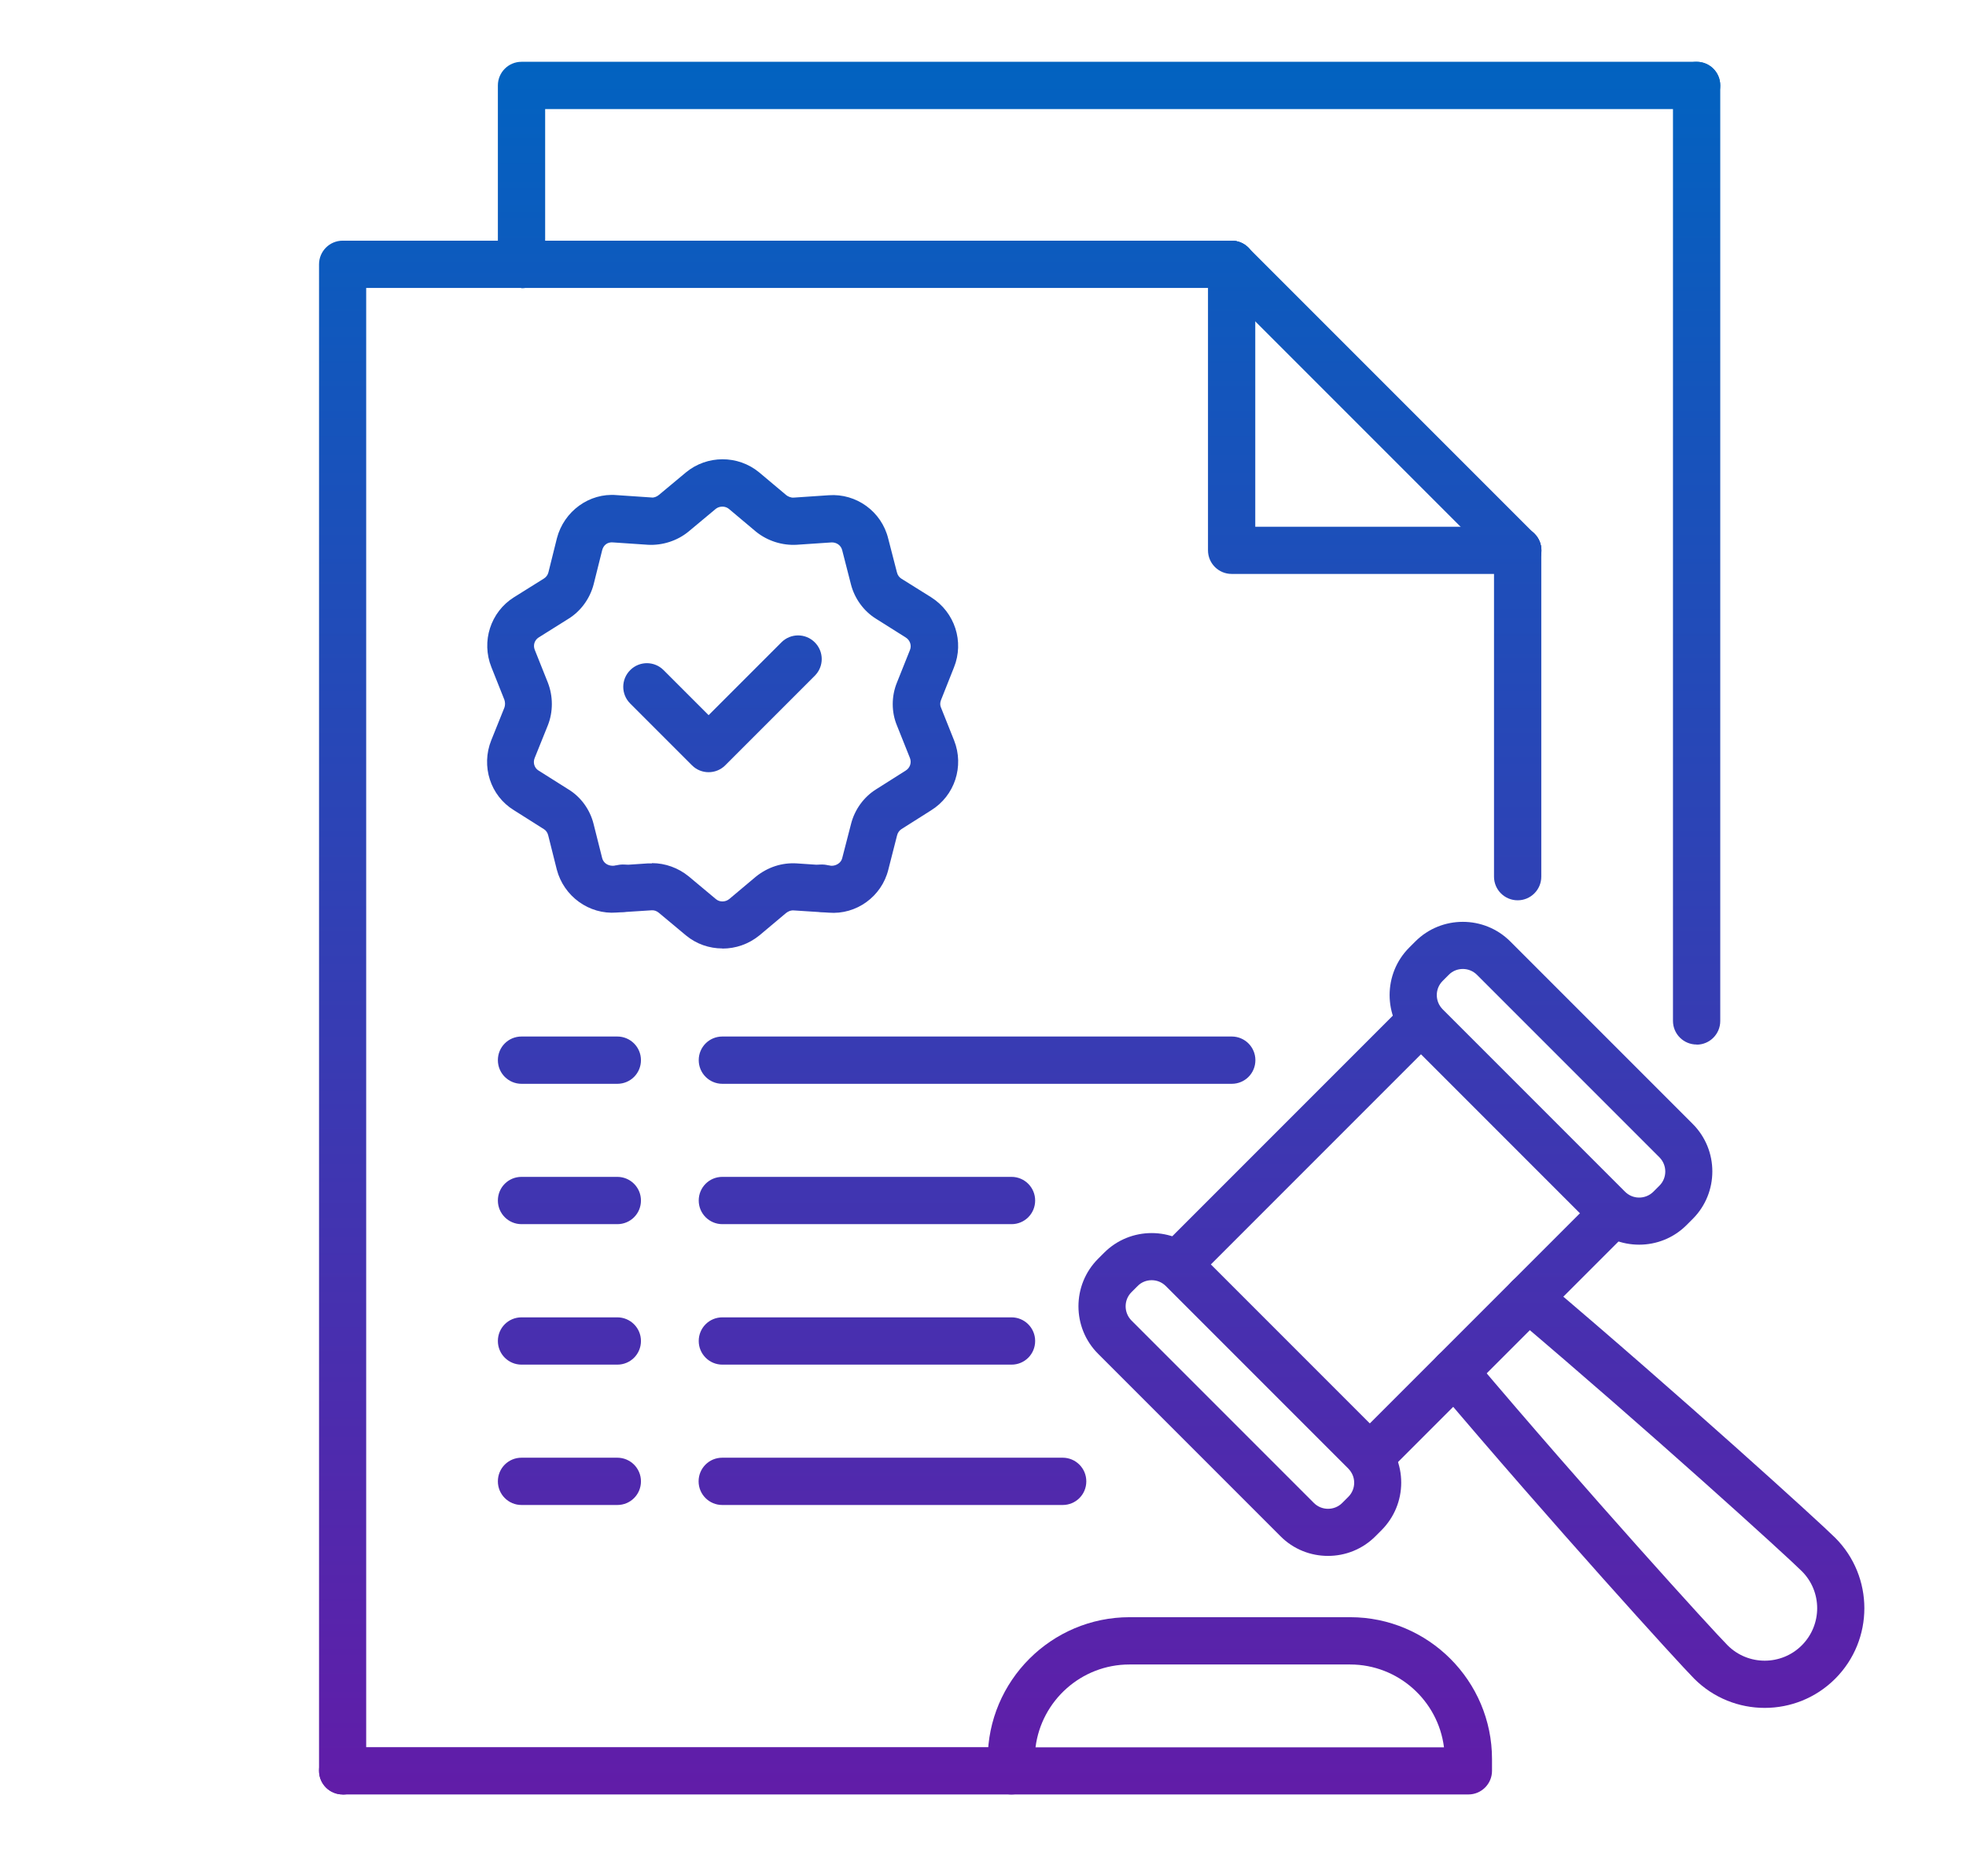
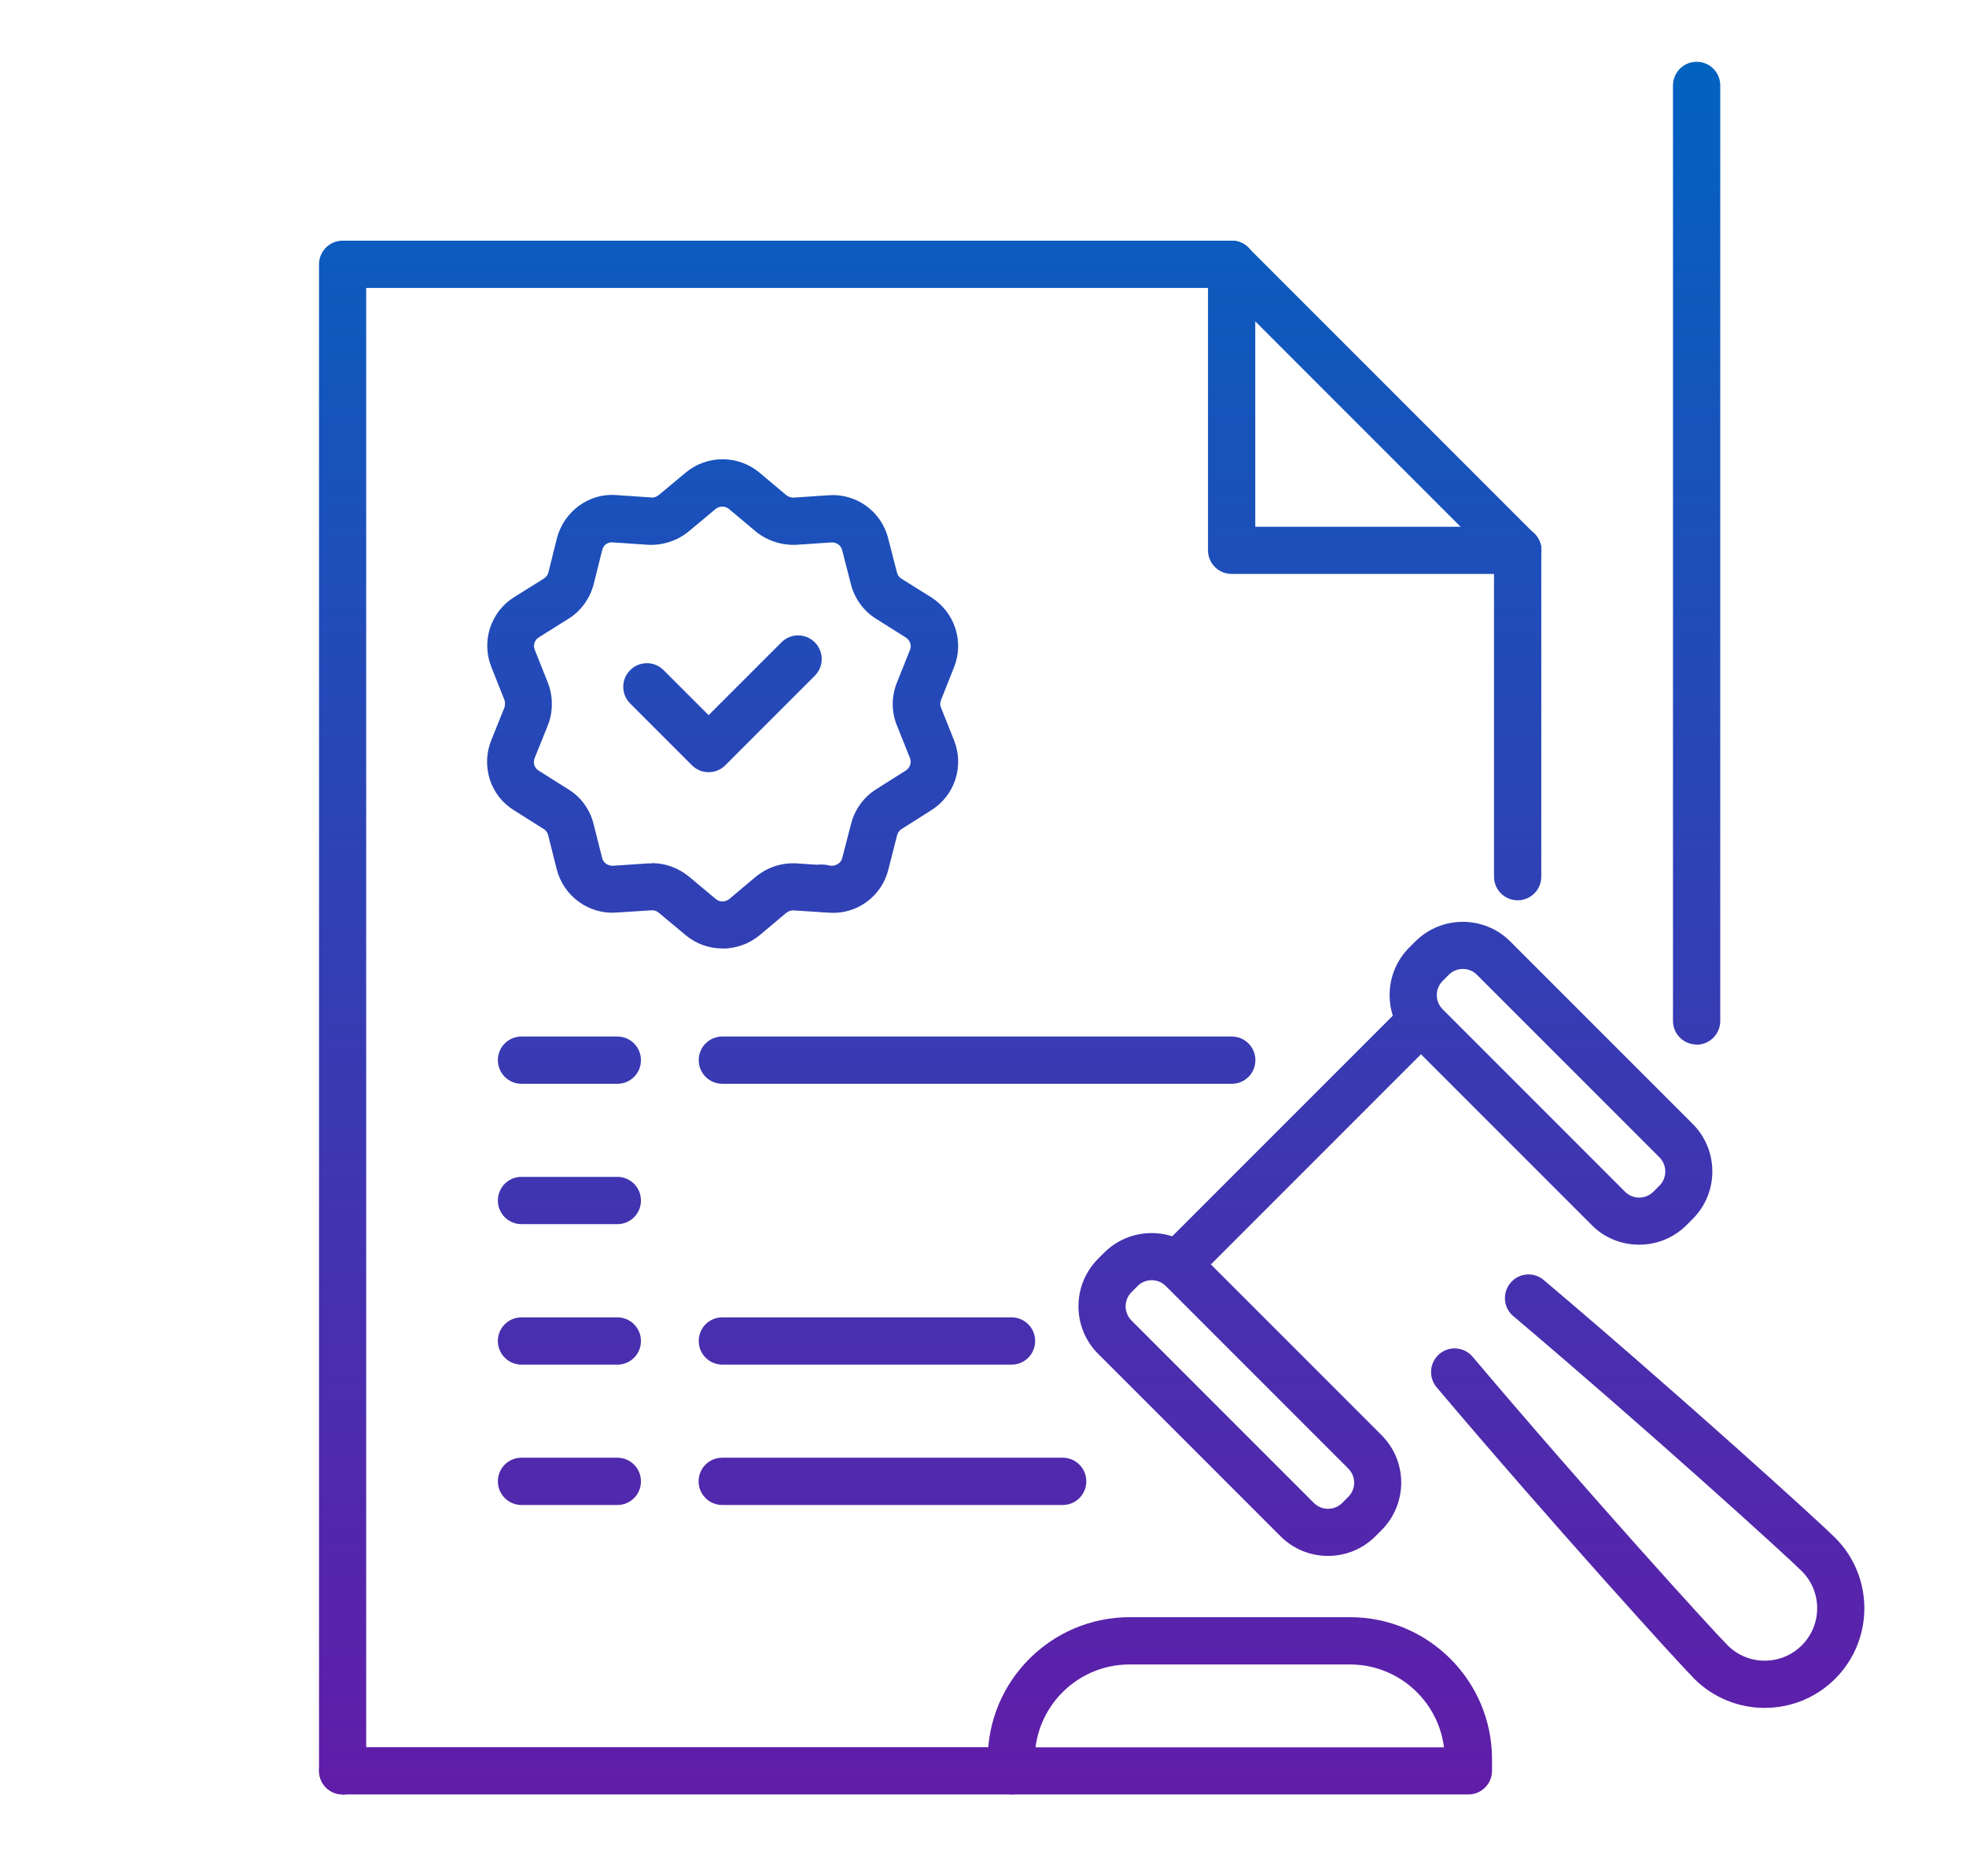
<svg xmlns="http://www.w3.org/2000/svg" xmlns:xlink="http://www.w3.org/1999/xlink" id="Layer_3" version="1.1" viewBox="0 0 157.2 150">
  <defs>
    <style>
      .st0 {
        fill: url(#New_Gradient_Swatch21);
      }

      .st1 {
        fill: url(#New_Gradient_Swatch22);
      }

      .st2 {
        fill: url(#New_Gradient_Swatch20);
      }

      .st3 {
        fill: url(#New_Gradient_Swatch7);
      }

      .st4 {
        fill: url(#New_Gradient_Swatch1);
      }

      .st5 {
        fill: url(#New_Gradient_Swatch9);
      }

      .st6 {
        fill: url(#New_Gradient_Swatch23);
      }

      .st7 {
        fill: url(#New_Gradient_Swatch3);
      }

      .st8 {
        fill: url(#New_Gradient_Swatch11);
      }

      .st9 {
        fill: url(#New_Gradient_Swatch2);
      }

      .st10 {
        fill: url(#New_Gradient_Swatch10);
      }

      .st11 {
        fill: url(#New_Gradient_Swatch5);
      }

      .st12 {
        fill: url(#New_Gradient_Swatch8);
      }

      .st13 {
        fill: url(#New_Gradient_Swatch24);
      }

      .st14 {
        fill: url(#New_Gradient_Swatch13);
      }

      .st15 {
        fill: url(#New_Gradient_Swatch14);
      }

      .st16 {
        fill: url(#New_Gradient_Swatch17);
      }

      .st17 {
        fill: url(#New_Gradient_Swatch16);
      }

      .st18 {
        fill: url(#New_Gradient_Swatch19);
      }

      .st19 {
        fill: url(#New_Gradient_Swatch);
      }

      .st20 {
        fill: url(#New_Gradient_Swatch12);
      }

      .st21 {
        fill: url(#New_Gradient_Swatch15);
      }

      .st22 {
        fill: url(#New_Gradient_Swatch18);
      }

      .st23 {
        fill: url(#New_Gradient_Swatch4);
      }

      .st24 {
        fill: url(#New_Gradient_Swatch6);
      }
    </style>
    <linearGradient id="New_Gradient_Swatch" data-name="New Gradient Swatch" x1="124.02" y1="144.68" x2="124.02" y2="2.16" gradientUnits="userSpaceOnUse">
      <stop offset="0" stop-color="#621ca8" />
      <stop offset="1" stop-color="#0064c1" />
    </linearGradient>
    <linearGradient id="New_Gradient_Swatch1" data-name="New Gradient Swatch" x1="99.14" y1="144.68" x2="99.14" y2="2.16" xlink:href="#New_Gradient_Swatch" />
    <linearGradient id="New_Gradient_Swatch2" data-name="New Gradient Swatch" x1="119.27" y1="144.68" x2="119.27" y2="2.16" xlink:href="#New_Gradient_Swatch" />
    <linearGradient id="New_Gradient_Swatch3" data-name="New Gradient Swatch" x1="103.89" x2="103.89" y2="2.16" xlink:href="#New_Gradient_Swatch" />
    <linearGradient id="New_Gradient_Swatch4" data-name="New Gradient Swatch" x1="131.74" y1="144.68" x2="131.74" y2="2.16" xlink:href="#New_Gradient_Swatch" />
    <linearGradient id="New_Gradient_Swatch5" data-name="New Gradient Swatch" x1="99.14" y1="144.68" x2="99.14" y2="2.16" xlink:href="#New_Gradient_Swatch" />
    <linearGradient id="New_Gradient_Swatch6" data-name="New Gradient Swatch" x1="62.94" y1="144.68" x2="62.94" y2="2.16" xlink:href="#New_Gradient_Swatch" />
    <linearGradient id="New_Gradient_Swatch7" data-name="New Gradient Swatch" x1="121.35" y1="144.68" x2="121.35" y2="2.16" xlink:href="#New_Gradient_Swatch" />
    <linearGradient id="New_Gradient_Swatch8" data-name="New Gradient Swatch" x1="54.13" y1="144.68" x2="54.13" y2="2.16" xlink:href="#New_Gradient_Swatch" />
    <linearGradient id="New_Gradient_Swatch9" data-name="New Gradient Swatch" x1="109.91" y1="144.68" x2="109.91" y2="2.16" xlink:href="#New_Gradient_Swatch" />
    <linearGradient id="New_Gradient_Swatch10" data-name="New Gradient Swatch" x1="109.92" y1="144.68" x2="109.92" y2="2.16" xlink:href="#New_Gradient_Swatch" />
    <linearGradient id="New_Gradient_Swatch11" data-name="New Gradient Swatch" x1="135.66" y1="144.68" x2="135.66" y2="2.16" xlink:href="#New_Gradient_Swatch" />
    <linearGradient id="New_Gradient_Swatch12" data-name="New Gradient Swatch" x1="88.68" y1="144.68" x2="88.68" y2="2.16" xlink:href="#New_Gradient_Swatch" />
    <linearGradient id="New_Gradient_Swatch13" data-name="New Gradient Swatch" x1="49.79" y1="144.68" x2="49.79" y2="2.16" xlink:href="#New_Gradient_Swatch" />
    <linearGradient id="New_Gradient_Swatch14" data-name="New Gradient Swatch" x1="65.73" y1="144.68" x2="65.73" y2="2.16" xlink:href="#New_Gradient_Swatch" />
    <linearGradient id="New_Gradient_Swatch15" data-name="New Gradient Swatch" x1="57.77" y1="144.68" x2="57.77" y2="2.16" xlink:href="#New_Gradient_Swatch" />
    <linearGradient id="New_Gradient_Swatch16" data-name="New Gradient Swatch" x1="57.77" y1="144.68" x2="57.77" y2="2.16" xlink:href="#New_Gradient_Swatch" />
    <linearGradient id="New_Gradient_Swatch17" data-name="New Gradient Swatch" x1="78.12" y1="144.68" x2="78.12" y2="2.16" xlink:href="#New_Gradient_Swatch" />
    <linearGradient id="New_Gradient_Swatch18" data-name="New Gradient Swatch" x1="45.53" x2="45.53" y2="2.16" xlink:href="#New_Gradient_Swatch" />
    <linearGradient id="New_Gradient_Swatch19" data-name="New Gradient Swatch" x1="69.32" y1="144.68" x2="69.32" y2="2.16" xlink:href="#New_Gradient_Swatch" />
    <linearGradient id="New_Gradient_Swatch20" data-name="New Gradient Swatch" x1="45.53" y1="144.68" x2="45.53" y2="2.16" xlink:href="#New_Gradient_Swatch" />
    <linearGradient id="New_Gradient_Swatch21" data-name="New Gradient Swatch" x1="69.32" y1="144.68" x2="69.32" y2="2.16" xlink:href="#New_Gradient_Swatch" />
    <linearGradient id="New_Gradient_Swatch22" data-name="New Gradient Swatch" x1="45.53" y1="144.68" x2="45.53" y2="2.16" xlink:href="#New_Gradient_Swatch" />
    <linearGradient id="New_Gradient_Swatch23" data-name="New Gradient Swatch" x1="71.36" y1="144.68" x2="71.36" y2="2.16" xlink:href="#New_Gradient_Swatch" />
    <linearGradient id="New_Gradient_Swatch24" data-name="New Gradient Swatch" x1="45.53" y1="144.68" x2="45.53" y2="2.16" xlink:href="#New_Gradient_Swatch" />
  </defs>
  <path class="st19" d="M131.06,99.5c-1.38,0-2.75-.52-3.79-1.57l-14.59-14.59c-2.09-2.09-2.09-5.5,0-7.59l.49-.49c2.09-2.09,5.5-2.09,7.59,0l14.59,14.59c2.09,2.09,2.09,5.5,0,7.59l-.49.49c-1.05,1.05-2.42,1.57-3.79,1.57ZM116.97,77.46c-.41,0-.82.15-1.13.47l-.49.49c-.62.62-.62,1.63,0,2.26l14.59,14.59c.62.62,1.63.62,2.26,0l.49-.49c.62-.62.62-1.63,0-2.26l-14.59-14.59c-.31-.31-.72-.47-1.13-.47Z" />
  <path class="st4" d="M106.18,124.38c-1.37,0-2.75-.52-3.79-1.57l-14.59-14.59c-2.09-2.09-2.09-5.5,0-7.59l.49-.49c2.09-2.09,5.5-2.09,7.59,0l14.59,14.59c1.01,1.01,1.57,2.36,1.57,3.79s-.56,2.78-1.57,3.8l-.49.49c-1.05,1.05-2.42,1.57-3.79,1.57ZM92.09,102.34c-.41,0-.82.15-1.13.47l-.49.49c-.62.62-.62,1.63,0,2.26l14.59,14.59c.62.62,1.64.62,2.26,0l.49-.49c.3-.3.47-.7.47-1.13s-.17-.82-.47-1.13l-14.59-14.59c-.31-.31-.72-.47-1.13-.47Z" />
-   <path class="st9" d="M109.53,118.34c-.48,0-.96-.18-1.33-.55-.74-.74-.74-1.93,0-2.67l19.47-19.47c.74-.74,1.93-.74,2.67,0s.74,1.93,0,2.67l-19.47,19.47c-.37.37-.85.55-1.33.55Z" />
  <path class="st7" d="M94.15,102.96c-.48,0-.96-.18-1.33-.55-.74-.74-.74-1.93,0-2.67l19.47-19.47c.74-.74,1.93-.74,2.67,0s.74,1.93,0,2.67l-19.47,19.47c-.37.37-.85.55-1.33.55Z" />
  <path class="st23" d="M141.1,136.53c-2.04,0-4.08-.78-5.63-2.33-1.21-1.21-11.39-12.41-20.6-23.3-.67-.8-.57-1.98.22-2.66.8-.68,1.99-.57,2.66.22,9.14,10.82,19.2,21.88,20.39,23.07,1.64,1.64,4.3,1.63,5.93,0,1.64-1.64,1.64-4.3,0-5.93-1.19-1.19-12.24-11.23-23.07-20.39-.8-.67-.89-1.86-.22-2.66.67-.8,1.86-.9,2.66-.22,10.9,9.22,22.09,19.39,23.3,20.6,3.11,3.11,3.11,8.16,0,11.27-1.55,1.55-3.59,2.33-5.63,2.33Z" />
  <path class="st11" d="M117.41,143.45h-36.54c-1.04,0-1.89-.84-1.89-1.89v-.94c0-6.25,5.09-11.34,11.34-11.34h17.64c6.25,0,11.34,5.09,11.34,11.34v.94c0,1.04-.84,1.89-1.89,1.89ZM82.81,139.68h32.65c-.47-3.73-3.66-6.62-7.51-6.62h-17.64c-3.85,0-7.04,2.89-7.51,6.62Z" />
  <path class="st24" d="M27.4,143.45c-1.04,0-1.89-.84-1.89-1.89V21.13c0-1.04.84-1.89,1.89-1.89h71.08c1.04,0,1.89.84,1.89,1.89s-.84,1.89-1.89,1.89H29.28v118.55c0,1.04-.84,1.89-1.89,1.89Z" />
  <path class="st3" d="M121.35,71.97c-1.04,0-1.89-.84-1.89-1.89v-26.08c0-1.04.84-1.9,1.89-1.9s1.89.83,1.89,1.88v26.1c0,1.04-.84,1.89-1.89,1.89Z" />
  <path class="st12" d="M80.87,143.45H27.4c-1.04,0-1.89-.84-1.89-1.89s.84-1.89,1.89-1.89h53.47c1.04,0,1.89.84,1.89,1.89s-.84,1.89-1.89,1.89Z" />
  <path class="st5" d="M121.36,45.88h-22.88c-1.04,0-1.89-.84-1.89-1.89v-22.86c0-1.04.84-1.89,1.89-1.89s1.89.84,1.89,1.89v20.98h20.98c1.04,0,1.9.84,1.9,1.89s-.83,1.89-1.88,1.89Z" />
  <path class="st10" d="M121.36,45.9c-.48,0-.96-.18-1.33-.55l-22.88-22.88c-.74-.74-.74-1.93,0-2.67s1.93-.74,2.67,0l22.88,22.88c.74.74.74,1.93,0,2.67-.37.37-.85.55-1.33.55Z" />
  <path class="st8" d="M135.66,83.5c-1.04,0-1.89-.84-1.89-1.89V6.83c0-1.04.84-1.89,1.89-1.89s1.89.84,1.89,1.89v74.79c0,1.04-.84,1.89-1.89,1.89Z" />
-   <path class="st20" d="M41.7,23.02c-1.04,0-1.89-.84-1.89-1.89V6.83c0-1.04.84-1.89,1.89-1.89h93.96c1.04,0,1.89.84,1.89,1.89s-.84,1.89-1.89,1.89H43.59v12.43c0,1.04-.84,1.89-1.89,1.89Z" />
-   <path class="st14" d="M49.79,72.9c-1.04,0-1.89-.83-1.89-1.87v-.03c0-1.04.84-1.89,1.89-1.89s1.89.84,1.89,1.89-.84,1.9-1.89,1.9Z" />
  <path class="st15" d="M65.73,72.9c-1.04,0-1.89-.83-1.89-1.87v-.03c0-1.04.84-1.89,1.89-1.89s1.89.84,1.89,1.89-.84,1.9-1.89,1.9Z" />
  <path class="st21" d="M57.76,75.82c-1.04,0-2.08-.35-2.92-1.05l-2.17-1.81c-.16-.13-.36-.21-.57-.19l-2.81.18c-2.18.17-4.21-1.29-4.77-3.44l-.69-2.75c-.05-.2-.18-.38-.33-.47l-2.42-1.53c-1.87-1.15-2.63-3.51-1.8-5.58l1.05-2.61c.07-.18.07-.43,0-.63l-1.04-2.61c-.82-2.05-.07-4.4,1.8-5.58l2.4-1.5c.18-.11.31-.29.36-.49l.68-2.73c.56-2.16,2.59-3.64,4.77-3.45l2.8.19c.18.03.41-.06.58-.2l2.16-1.8c1.69-1.4,4.16-1.41,5.86-.01l2.18,1.83c.1.08.35.21.58.19l2.81-.19c2.2-.16,4.22,1.3,4.75,3.46l.7,2.71c.05.21.18.39.34.49l2.4,1.5c1.89,1.2,2.65,3.55,1.82,5.6l-1.04,2.62c-.08.2-.08.42,0,.59l1.05,2.63s0,0,0,0c.82,2.07.05,4.42-1.84,5.59l-2.37,1.5c-.17.11-.3.29-.35.5l-.7,2.74c-.53,2.15-2.56,3.62-4.76,3.44l-2.8-.18c-.28-.02-.49.11-.62.21l-2.12,1.78c-.87.71-1.91,1.06-2.96,1.06ZM52.14,69c1.05,0,2.1.38,2.93,1.06l2.18,1.82c.3.25.75.24,1.06-.01l2.13-1.79c.96-.77,2.09-1.13,3.26-1.06l2.81.19c.35,0,.74-.23.83-.6l.71-2.75c.29-1.14,1.02-2.15,2-2.76l2.37-1.5c.35-.22.48-.63.34-1l-1.04-2.6c-.45-1.08-.45-2.34,0-3.44l1.04-2.6c.15-.37,0-.79-.34-1l-2.38-1.5c-.97-.6-1.71-1.61-2-2.75l-.7-2.73c-.1-.39-.44-.62-.83-.62l-2.82.19c-1.13.06-2.29-.29-3.22-1.03l-2.19-1.84c-.29-.24-.75-.24-1.05,0l-2.17,1.81c-.91.75-2.1,1.12-3.24,1.06l-2.81-.19c-.45-.04-.76.23-.86.62l-.68,2.72c-.3,1.16-1.04,2.17-2.04,2.78l-2.36,1.48c-.33.21-.46.62-.31.99l1.05,2.63c.42,1.09.42,2.32,0,3.39l-1.06,2.63c-.15.37-.02.79.3.99l2.41,1.52c.97.59,1.71,1.59,2,2.75l.69,2.74c.1.38.44.61.85.61l2.82-.19c.1,0,.2,0,.3,0Z" />
  <path class="st17" d="M56.66,61.73c-.48,0-.96-.18-1.33-.55l-4.94-4.94c-.74-.74-.74-1.93,0-2.67s1.93-.74,2.67,0l3.6,3.6,5.82-5.82c.74-.74,1.93-.74,2.67,0s.74,1.93,0,2.67l-7.16,7.16c-.37.37-.85.55-1.33.55Z" />
  <path class="st16" d="M98.49,86.64h-40.73c-1.04,0-1.89-.84-1.89-1.89s.84-1.89,1.89-1.89h40.73c1.04,0,1.89.84,1.89,1.89s-.84,1.89-1.89,1.89Z" />
  <path class="st22" d="M49.36,86.64h-7.66c-1.04,0-1.89-.84-1.89-1.89s.84-1.89,1.89-1.89h7.66c1.04,0,1.89.84,1.89,1.89s-.84,1.89-1.89,1.89Z" />
-   <path class="st18" d="M80.88,97.86h-23.12c-1.04,0-1.89-.84-1.89-1.89s.84-1.89,1.89-1.89h23.12c1.04,0,1.89.84,1.89,1.89s-.84,1.89-1.89,1.89Z" />
  <path class="st2" d="M49.36,97.86h-7.66c-1.04,0-1.89-.84-1.89-1.89s.84-1.89,1.89-1.89h7.66c1.04,0,1.89.84,1.89,1.89s-.84,1.89-1.89,1.89Z" />
  <path class="st0" d="M80.88,109.09h-23.12c-1.04,0-1.89-.84-1.89-1.89s.84-1.89,1.89-1.89h23.12c1.04,0,1.89.84,1.89,1.89s-.84,1.89-1.89,1.89Z" />
  <path class="st1" d="M49.36,109.09h-7.66c-1.04,0-1.89-.84-1.89-1.89s.84-1.89,1.89-1.89h7.66c1.04,0,1.89.84,1.89,1.89s-.84,1.89-1.89,1.89Z" />
  <path class="st6" d="M84.97,120.31h-27.22c-1.04,0-1.89-.84-1.89-1.89s.84-1.89,1.89-1.89h27.22c1.04,0,1.89.84,1.89,1.89s-.84,1.89-1.89,1.89Z" />
  <path class="st13" d="M49.36,120.31h-7.66c-1.04,0-1.89-.84-1.89-1.89s.84-1.89,1.89-1.89h7.66c1.04,0,1.89.84,1.89,1.89s-.84,1.89-1.89,1.89Z" />
</svg>